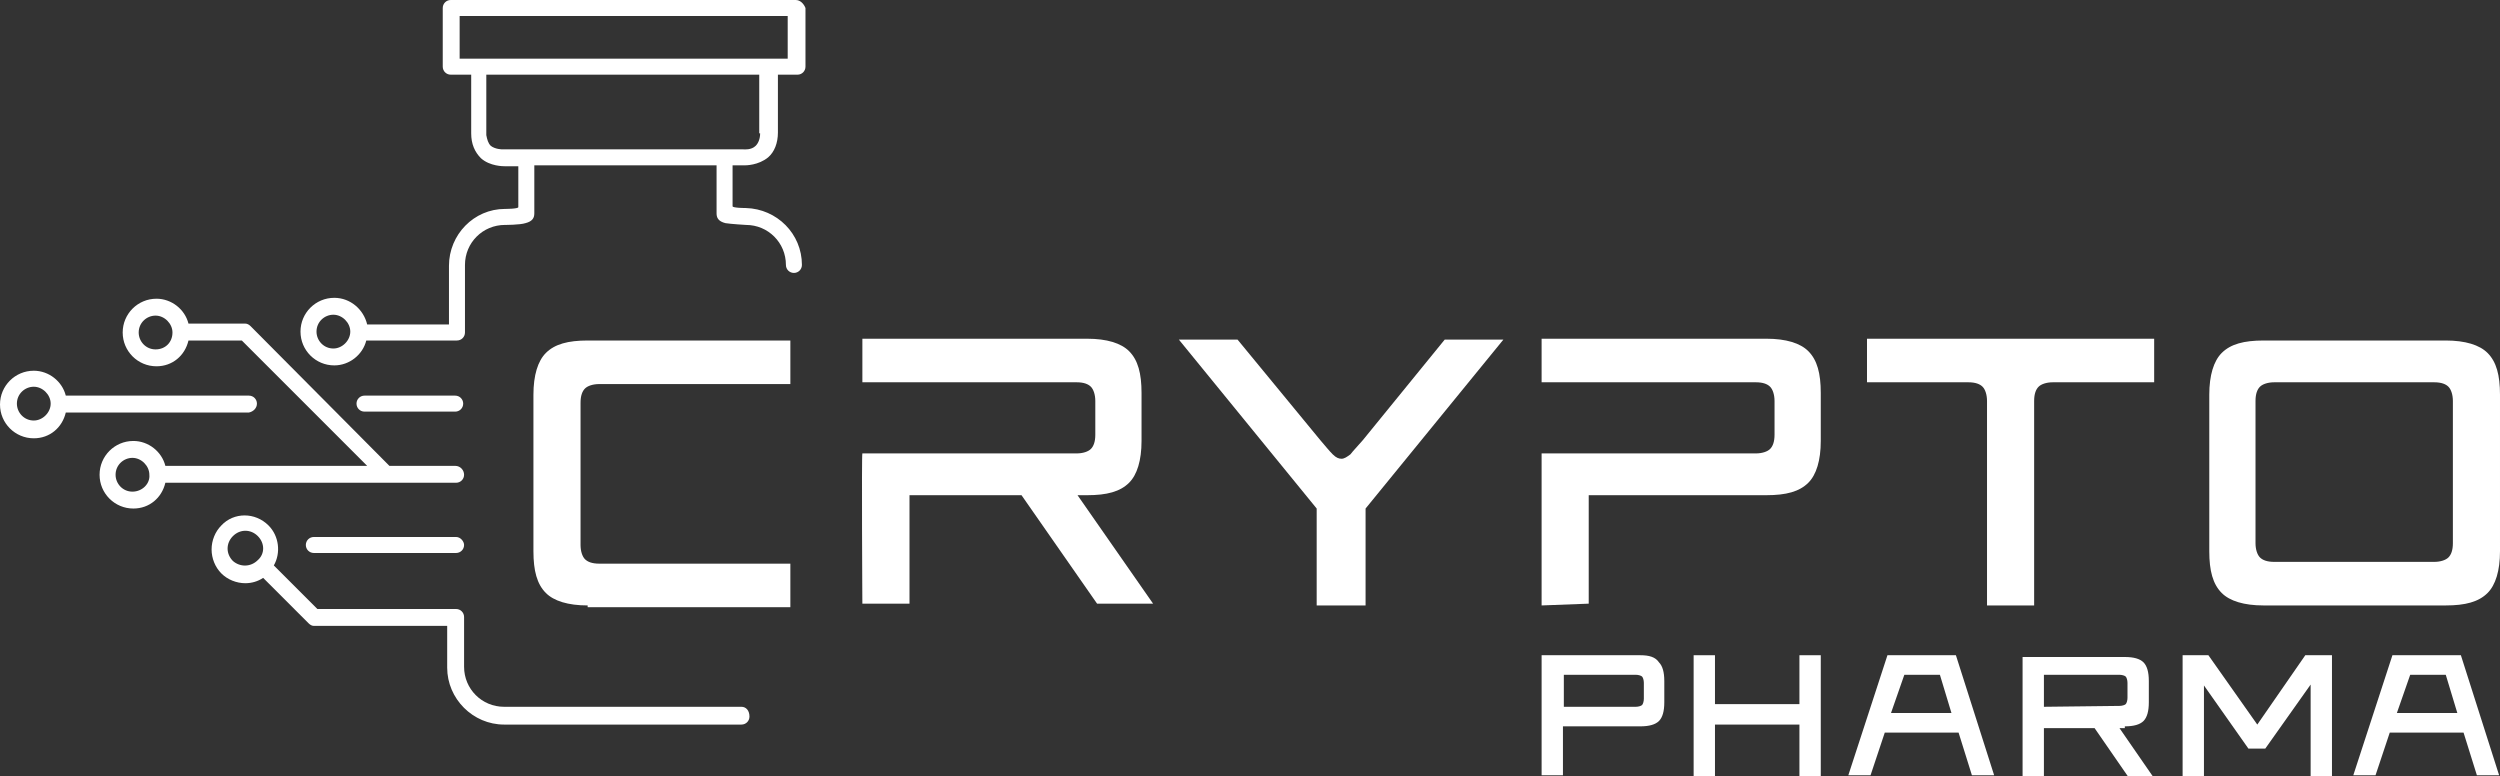
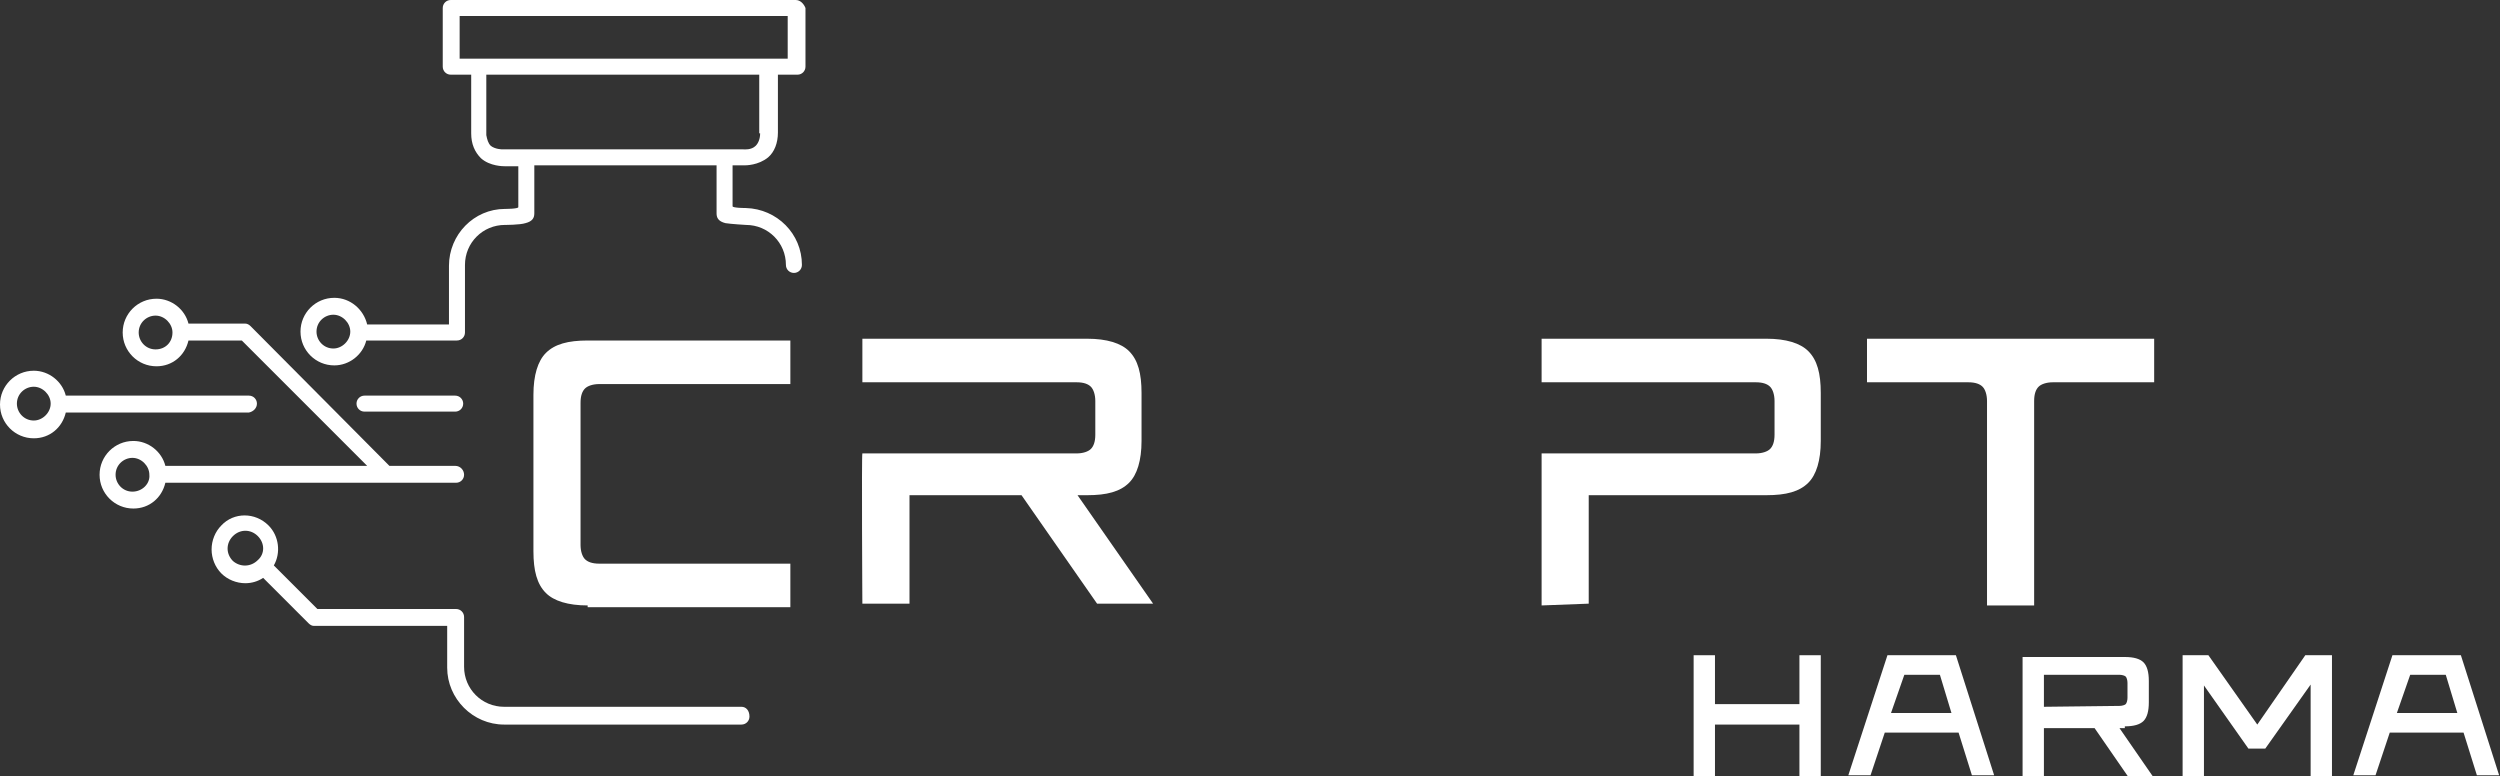
<svg xmlns="http://www.w3.org/2000/svg" version="1.1" id="Ebene_2" x="0px" y="0px" viewBox="0 0 281.2 87.3" style="enable-background:new 0 0 281.2 87.3;" xml:space="preserve">
  <rect x="0" y="0" width="281.2" height="87.3" fill="#333333" stroke="none" />
  <style type="text/css">
	.st0{fill:#FFFFFF;}
</style>
  <g>
    <g>
      <g>
        <path class="st0" d="M66.1,68.1c-2.2,0-3.8-0.5-4.7-1.4c-1-1-1.4-2.5-1.4-4.7V44.4c0-2.2,0.5-3.8,1.4-4.7c1-1,2.5-1.4,4.7-1.4     h22.8v4.9H67.4c-0.7,0-1.3,0.2-1.6,0.5c-0.3,0.3-0.5,0.8-0.5,1.6v16c0,0.7,0.2,1.3,0.5,1.6c0.3,0.3,0.8,0.5,1.6,0.5h21.5v4.9     H66.1z" />
      </g>
      <g>
        <path class="st0" d="M97,51l24.1,0c0.7,0,1.3-0.2,1.6-0.5c0.3-0.3,0.5-0.8,0.5-1.6v-3.8c0-0.7-0.2-1.3-0.5-1.6     c-0.3-0.3-0.8-0.5-1.6-0.5H97v-4.9h25.3c2.2,0,3.8,0.5,4.7,1.4c1,1,1.4,2.5,1.4,4.7v5.4c0,2.2-0.5,3.8-1.4,4.7     c-1,1-2.5,1.4-4.7,1.4h-1.1l8.5,12.2h-6.3l-8.5-12.2h-12.6v12.2l-5.3,0C97,68.1,96.9,51,97,51z" />
      </g>
      <g>
        <path class="st0" d="M173.4,68.1V51l24.1,0c0.7,0,1.3-0.2,1.6-0.5c0.3-0.3,0.5-0.8,0.5-1.6v-3.8c0-0.7-0.2-1.3-0.5-1.6     c-0.3-0.3-0.8-0.5-1.6-0.5h-24.1v-4.9h25.3c2.2,0,3.8,0.5,4.7,1.4c1,1,1.4,2.5,1.4,4.7v5.4c0,2.2-0.5,3.8-1.4,4.7     c-1,1-2.5,1.4-4.7,1.4h-1.1h-18.9v12.2L173.4,68.1z" />
      </g>
      <g>
-         <path class="st0" d="M148.1,68.1V57.2l-15.5-19h6.6l9.3,11.3c0.6,0.7,1,1.2,1.4,1.6c0.4,0.4,0.7,0.5,1,0.5c0.3,0,0.6-0.2,1-0.5     c0.3-0.4,0.8-0.9,1.4-1.6l9.2-11.3h6.6l-15.5,19v10.9H148.1z" />
-       </g>
+         </g>
      <g>
        <path class="st0" d="M223.5,68.1v-23c0-0.7-0.2-1.3-0.5-1.6c-0.3-0.3-0.8-0.5-1.6-0.5H210v-4.9h32.3v4.9h-11.4     c-0.7,0-1.3,0.2-1.6,0.5c-0.3,0.3-0.5,0.8-0.5,1.6v23H223.5z" />
      </g>
      <g>
-         <path class="st0" d="M254.6,68.1c-2.2,0-3.8-0.5-4.7-1.4c-1-1-1.4-2.5-1.4-4.7V44.4c0-2.2,0.5-3.8,1.4-4.7c1-1,2.5-1.4,4.7-1.4     h20.5c2.2,0,3.8,0.5,4.7,1.4c1,1,1.4,2.5,1.4,4.7V62c0,2.2-0.5,3.8-1.4,4.7c-1,1-2.5,1.4-4.7,1.4H254.6z M273.8,63.2     c0.7,0,1.3-0.2,1.6-0.5c0.3-0.3,0.5-0.8,0.5-1.6v-16c0-0.7-0.2-1.3-0.5-1.6c-0.3-0.3-0.8-0.5-1.6-0.5h-18c-0.7,0-1.3,0.2-1.6,0.5     c-0.3,0.3-0.5,0.8-0.5,1.6v16c0,0.7,0.2,1.3,0.5,1.6c0.3,0.3,0.8,0.5,1.6,0.5H273.8z" />
-       </g>
+         </g>
    </g>
  </g>
-   <path class="st0" d="M51.3,60.4h-16c-0.5,0-0.9,0.4-0.9,0.9c0,0.5,0.4,0.9,0.9,0.9h16c0.5,0,0.9-0.4,0.9-0.9  C52.2,60.9,51.8,60.4,51.3,60.4z" />
  <g>
    <path class="st0" d="M51.2,52.4h-7.4L28.2,36.7c-0.2-0.2-0.4-0.3-0.6-0.3h-6.4c-0.4-1.6-1.9-2.8-3.6-2.8c-2.1,0-3.8,1.7-3.8,3.8   c0,2.1,1.7,3.8,3.8,3.8c1.8,0,3.2-1.2,3.6-2.9h6l14.1,14.1H18.6c-0.4-1.6-1.9-2.8-3.6-2.8c-2.1,0-3.8,1.7-3.8,3.8   c0,2.1,1.7,3.8,3.8,3.8c1.8,0,3.2-1.2,3.6-2.9h32.7c0.5,0,0.9-0.4,0.9-0.9S51.8,52.4,51.2,52.4z M17.5,39.3c-1.1,0-1.9-0.9-1.9-1.9   c0-1.1,0.9-1.9,1.9-1.9s1.9,0.9,1.9,1.9C19.4,38.5,18.6,39.3,17.5,39.3z M14.9,55.3c-1.1,0-1.9-0.9-1.9-1.9c0-1.1,0.9-1.9,1.9-1.9   s1.9,0.9,1.9,1.9C16.9,54.4,16,55.3,14.9,55.3z" />
    <path class="st0" d="M28.9,45.4c0-0.5-0.4-0.9-0.9-0.9l0,0H7.4c-0.4-1.6-1.9-2.8-3.6-2.8c-2.1,0-3.8,1.7-3.8,3.8   c0,2.1,1.7,3.8,3.8,3.8c1.8,0,3.2-1.2,3.6-2.9l20.6,0C28.5,46.3,28.9,45.9,28.9,45.4z M3.8,47.3c-1.1,0-1.9-0.9-1.9-1.9   c0-1.1,0.9-1.9,1.9-1.9s1.9,0.9,1.9,1.9C5.7,46.4,4.8,47.3,3.8,47.3z" />
  </g>
  <path class="st0" d="M51.2,46.3c0.5,0,0.9-0.4,0.9-0.9c0-0.5-0.4-0.9-0.9-0.9H41c-0.5,0-0.9,0.4-0.9,0.9c0,0.5,0.4,0.9,0.9,0.9H51.2  z" />
  <path class="st0" d="M83.4,79.5H56.7c-2.5,0-4.5-2-4.5-4.5c0,0,0,0,0,0h0l0-5.6l0,0c0-0.5-0.4-0.9-0.9-0.9H35.7l-4.9-4.9  c0.8-1.4,0.6-3.3-0.6-4.5c-1.5-1.5-3.9-1.5-5.3,0c-0.7,0.7-1.1,1.7-1.1,2.7c0,1,0.4,2,1.1,2.7c0.7,0.7,1.7,1.1,2.7,1.1  c0.7,0,1.4-0.2,2-0.6l5.1,5.1c0.2,0.2,0.4,0.3,0.6,0.3h15l0,4.7h0c0,0,0,0,0,0c0,3.5,2.9,6.4,6.4,6.4h26.7c0.5,0,0.9-0.4,0.9-0.9  C84.3,79.9,83.9,79.5,83.4,79.5z M26.2,63.1c-0.4-0.4-0.6-0.9-0.6-1.4c0-0.5,0.2-1,0.6-1.4c0.4-0.4,0.9-0.6,1.4-0.6  c0.5,0,1,0.2,1.4,0.6c0.8,0.8,0.8,2,0,2.7C28.2,63.8,27,63.8,26.2,63.1z" />
  <path class="st0" d="M89.5,0H50.7c-0.5,0-0.9,0.4-0.9,0.9v6.6c0,0.5,0.4,0.9,0.9,0.9H53V15h0c0,1.2,0.4,2.1,1.1,2.8  c1,0.9,2.5,0.9,2.7,0.9c0,0,1.5,0,1.5,0v4.6c0,0.2-1.5,0.2-1.5,0.2c-3.5,0-6.3,2.9-6.3,6.4v6.6h-9.2c-0.4-1.7-1.9-3-3.7-3  c-2.1,0-3.8,1.7-3.8,3.8c0,2.1,1.7,3.8,3.8,3.8c1.7,0,3.2-1.2,3.6-2.8h10.2c0.5,0,0.9-0.4,0.9-0.9v-7.6c0-2.5,2-4.5,4.5-4.5  c0,0,1.7,0,2.3-0.2c0.8-0.2,1-0.6,1-1.1v-5.4l20.5,0l0,5.4c0,0.5,0.2,0.9,1,1.1c0.6,0.1,2.3,0.2,2.3,0.2c2.5,0,4.5,2,4.5,4.5l0,0  c0,0.5,0.4,0.9,0.9,0.9c0.5,0,0.9-0.4,0.9-0.9l0,0c0-3.5-2.8-6.3-6.3-6.4c0,0-1.5,0-1.5-0.2v-4.6l0,0l1.3,0c0.2,0,1.6,0,2.7-0.9  c0.7-0.6,1.1-1.6,1.1-2.8V8.4h2.2c0.5,0,0.9-0.4,0.9-0.9V0.9C90.4,0.4,90,0,89.5,0z M37.5,39.2c-1.1,0-1.9-0.9-1.9-1.9  c0-1.1,0.9-1.9,1.9-1.9s1.9,0.9,1.9,1.9C39.4,38.3,38.5,39.2,37.5,39.2z M85.5,15c0,0.6-0.2,1.1-0.5,1.4c-0.5,0.5-1.3,0.4-1.4,0.4  l-16,0H56.5v0c0,0-0.8,0-1.3-0.4c-0.3-0.3-0.4-0.7-0.5-1.2l0,0c0-0.1,0-0.1,0-0.2V8.4h30.7V15z M88.6,6.6H51.7V1.8h36.9V6.6z" />
  <g>
-     <path class="st0" d="M184.5,73.7h-11.1v13.5h2.4l0-5.5h8.7c1,0,1.7-0.2,2.1-0.6c0.4-0.4,0.6-1.1,0.6-2.1v-2.4c0-1-0.2-1.7-0.6-2.1   C186.2,73.9,185.5,73.7,184.5,73.7z M184.9,78.6c0,0.3-0.1,0.6-0.2,0.7c-0.1,0.1-0.4,0.2-0.7,0.2l-8.1,0v-3.6h8.1   c0.3,0,0.6,0.1,0.7,0.2c0.1,0.1,0.2,0.4,0.2,0.7V78.6z" />
    <path class="st0" d="M212.3,73.7l-4.4,13.5h2.5l1.6-4.8h8.3l1.5,4.8h2.5L220,73.7H212.3z M212.7,80.2l1.5-4.3h4l1.3,4.3H212.7z" />
    <path class="st0" d="M276.8,73.7h-7.7l-4.4,13.5h2.5l1.6-4.8h8.3l1.5,4.8h2.5L276.8,73.7z M269.6,80.2l1.5-4.3h4l1.3,4.3H269.6z" />
    <path class="st0" d="M239,81.7c1,0,1.7-0.2,2.1-0.6c0.4-0.4,0.6-1.1,0.6-2.1v-2.4c0-1-0.2-1.7-0.6-2.1c-0.4-0.4-1.1-0.6-2.1-0.6   h-11.5v13.5h2.4v-5.5h5.7l3.8,5.5h2.8l-3.8-5.5H239z M229.9,79.5v-3.6l8.5,0c0.3,0,0.6,0.1,0.7,0.2c0.1,0.1,0.2,0.4,0.2,0.7v1.7   c0,0.3-0.1,0.6-0.2,0.7c-0.1,0.1-0.4,0.2-0.7,0.2L229.9,79.5z" />
    <polygon class="st0" points="202.4,79.2 192.9,79.2 192.9,73.7 190.5,73.7 190.5,87.3 192.9,87.3 192.9,81.5 202.4,81.5    202.4,87.3 204.8,87.3 204.8,73.7 202.4,73.7  " />
    <polygon class="st0" points="259.9,73.7 259.3,73.7 253.9,81.5 248.4,73.7 247.9,73.7 245.5,73.7 245.5,87.3 247.9,87.3    247.9,77.1 252.9,84.2 254.8,84.2 259.9,77 259.9,87.3 262.3,87.3 262.3,73.7 262.2,73.7  " />
  </g>
</svg>